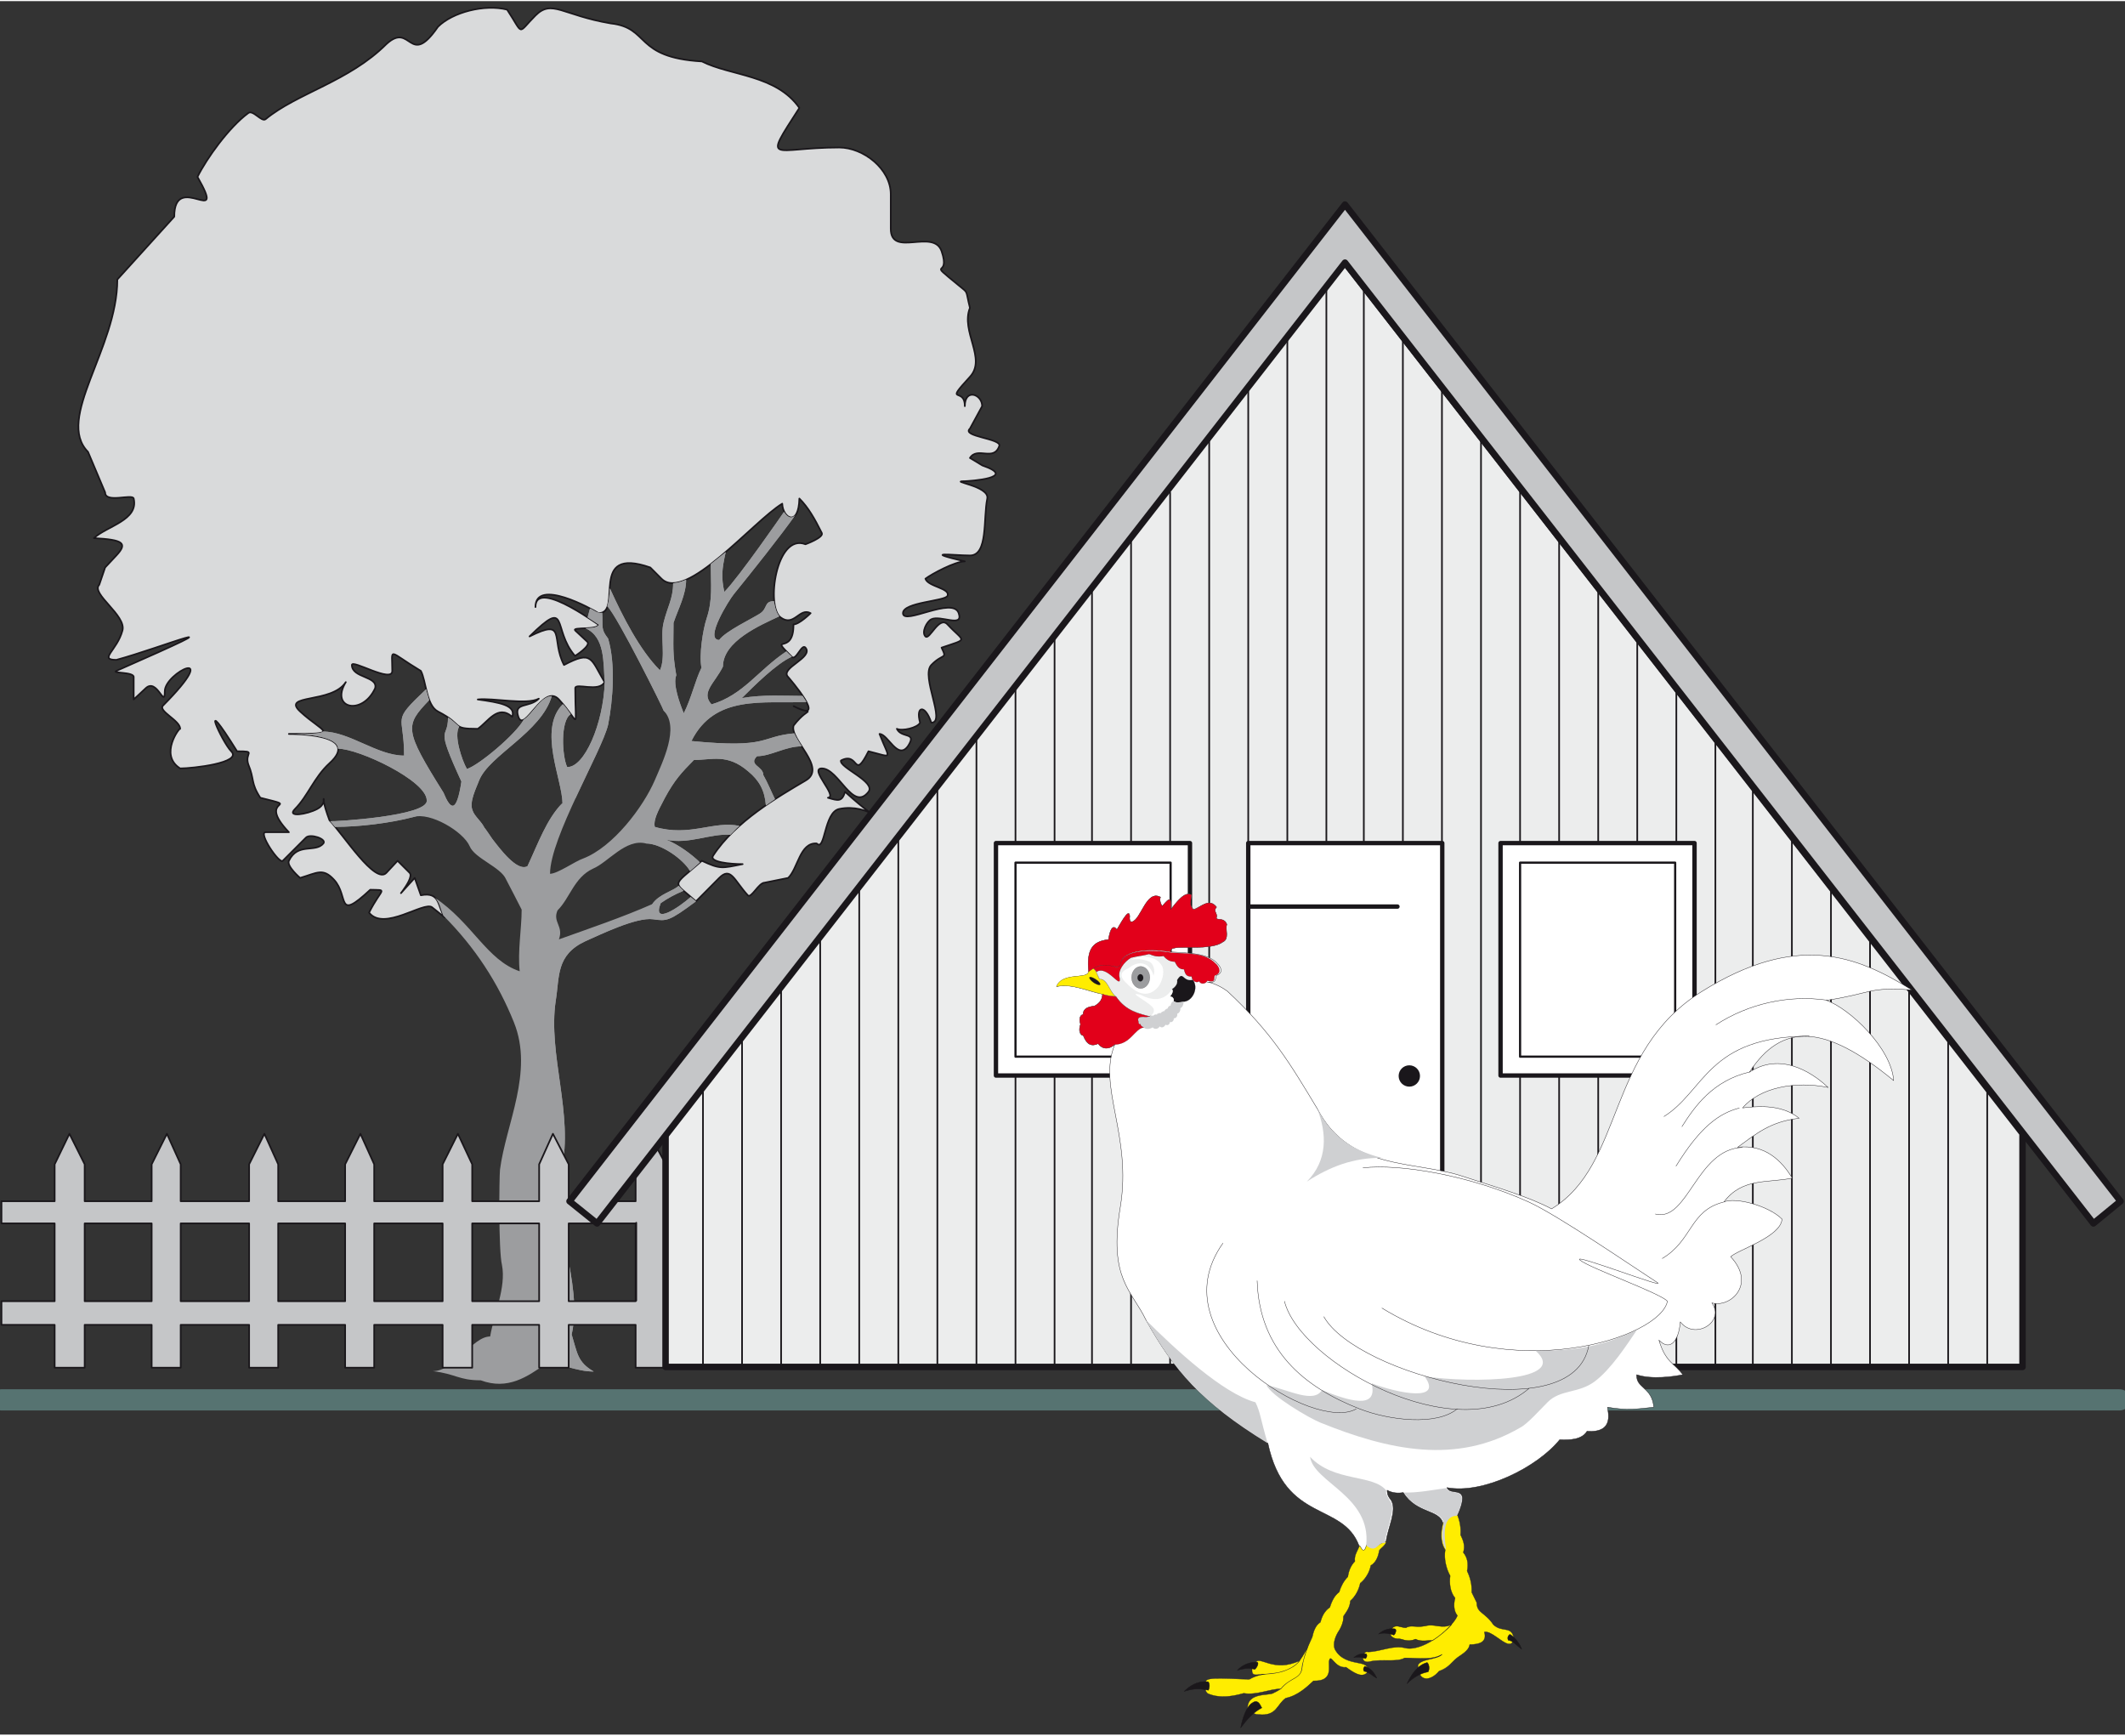
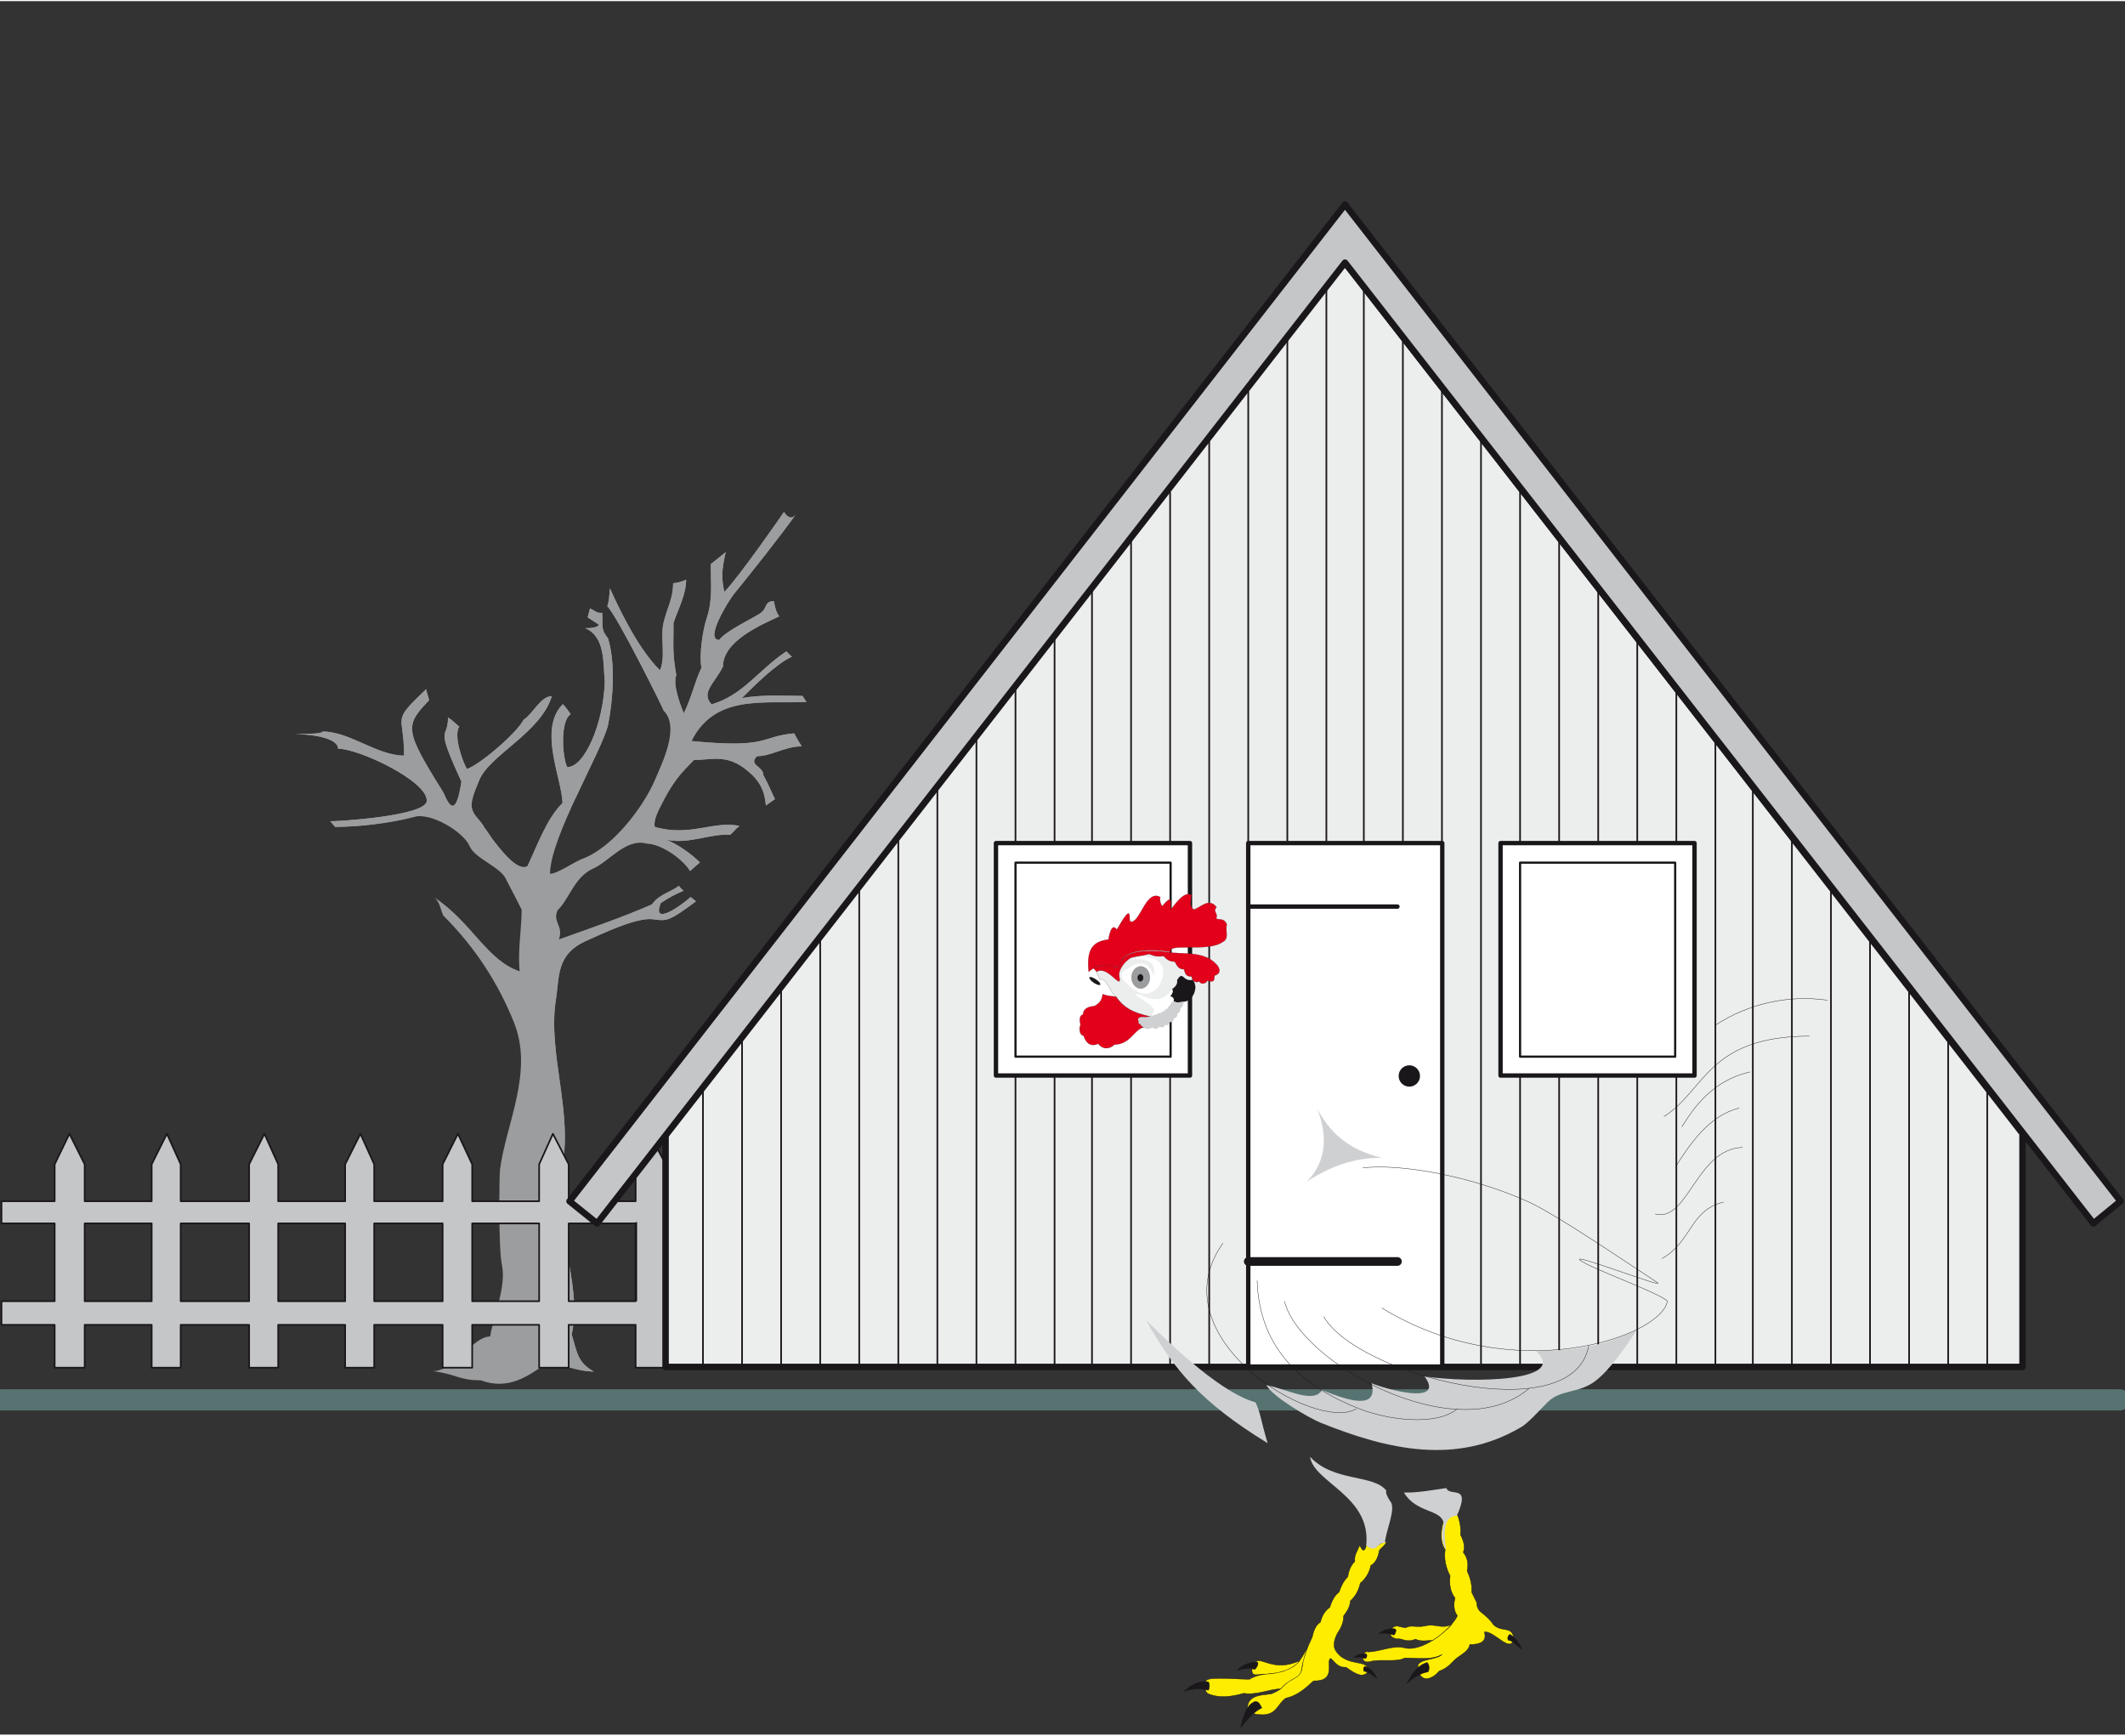
<svg xmlns="http://www.w3.org/2000/svg" xmlns:ns1="http://www.serif.com/" width="300" height="245" viewBox="0 0 282 230" version="1.1" xml:space="preserve" style="fill-rule:evenodd;clip-rule:evenodd;stroke-linecap:round;stroke-linejoin:round;stroke-miterlimit:2.414;">
  <rect x="0" y="0" width="282" height="230" fill="#333333" stroke="none" />
  <g id="Page-1" ns1:id="Page 1">
-     <path d="M122.809,76.635c0.34,1.069 3.346,1.254 2.927,2.273c-0.287,0.706 -5.906,0.835 -5.906,2.3c0,1.673 6.638,-2.273 7.394,0c0.68,1.987 -2.429,0.208 -3.633,0.809c-0.6,0.29 -1.333,1.725 -0.782,2.276c0.548,0.548 1.802,-2.798 2.927,-1.596c2.247,2.405 2.874,1.831 -0.785,3.084c0.785,1.621 0.211,0.68 -1.36,2.3c-1.435,1.492 2.013,7.658 0,7.658c-0.835,-2.507 -2.115,-2.22 -1.488,0c-0.34,0.68 -2.379,1.152 -3.085,0.812c0.627,1.307 2.719,0.363 1.491,2.273c-1.386,1.96 -2.666,-1.593 -3.791,-1.593c1.36,3.501 1.907,3.134 -1.465,2.3c-2.036,4.022 -1.201,-0.053 -3.656,1.227c-0.237,0.94 4.676,2.821 3.656,4.154c-2.089,2.693 -3.946,-3.108 -6.193,-3.108c-1.749,0 2.197,3.735 0.811,3.894c1.386,0.418 1.855,0.547 2.274,-0.786c5.725,5.203 3.346,1.412 -0.785,2.274c-2.039,0.445 -1.828,5.724 -2.98,4.576c-2.247,-0.158 -2.481,3.346 -3.788,4.573l-3.111,0.627c-0.809,0 -1.802,2.168 -2.247,1.673c-1.831,-2.013 -2.247,-3.844 -3.791,-2.3l-3.082,3.109c-3.112,-2.795 -3.346,-1.776 0.782,-5.382c2.458,1.148 2.64,0.993 5.411,0.442c-1.62,0 -4.497,-0.261 -3.92,-1.122c2.953,-4.55 8.678,-7.843 12.258,-9.958c2.979,-1.699 -2.197,-5.49 -1.57,-7.318c2.25,-2.874 2.771,-1.152 0,-2.561c4.863,2.561 -0.703,-3.844 -0.73,-3.87c-1.178,-1.175 3.422,-2.561 2.3,-3.894c-0.498,-0.6 -1.254,1.779 -1.805,1.228c-3.24,-3.24 0.261,0.026 0.211,-4.312c0.782,0 2.274,-1.489 2.274,-1.489c-1.492,-0.811 -2.198,1.907 -3.999,0.548c-1.934,-1.435 -0.577,-11.185 3.319,-9.694c0,0 2.455,-0.891 2.168,-1.491c-0.967,-1.934 -1.802,-3.399 -2.98,-4.574c-0.079,3.788 -2.194,2.666 -2.273,0.68c-3.841,2.326 -12.832,13.146 -16.022,9.958l-1.489,-1.491c-8.364,-2.927 -3.501,6.064 -6.873,6.064c-0.838,-0.548 -8.364,-4.731 -8.364,-0.811c0,-4.102 9.565,3.319 8.364,2.3c0,0.811 -3.633,0.29 -3.085,0.811l1.594,1.488c0.551,0.525 -1.62,1.884 -1.62,1.884c-3.111,-3.58 -0.68,-7.843 -6.038,-2.587c4.992,-2.484 2.771,0.34 4.573,3.788c3.765,-1.986 3.53,-0.835 5.385,2.274c-0.756,1.412 -3.894,0.026 -3.894,0.811c0,5.88 0.706,4.626 -2.168,1.489c-2.065,-2.248 -4.602,4.576 -5.384,2.299c-0.68,-1.986 1.461,-1.148 2.718,-2.402c-1.646,0.861 -6.064,-0.132 -8.103,0.103c2.847,0.392 5.124,0.758 4.573,2.299c-1.934,-1.699 -3.214,0.68 -4.573,1.597c-3.659,0 -1.726,-0.472 -5.28,-2.3c-1.567,-0.811 -1.567,-4.078 -2.273,-5.385c-4.471,-2.692 -3.791,-3.216 -3.791,0c0,1.673 -5.358,-1.57 -5.358,-0.785c0,1.752 3.504,1.465 3.085,3.085c-1.7,3.686 -6.038,2.693 -3.894,-0.811c-1.854,2.877 -8.599,1.544 -6.064,3.896c3.058,2.848 5.566,2.98 -1.489,2.98c0.393,0 9.774,-0.079 5.382,3.893c-2.036,1.855 -2.874,4.365 -4.573,6.062c-1.175,1.178 1.646,0.706 2.953,0c1.857,-0.941 -0.103,-3.109 1.62,1.491c1.858,1.934 6.065,8.572 7.556,6.979l1.488,-1.594l1.594,1.594c0.864,0.861 -3.475,5.2 0.68,0.679l0.811,2.3c2.64,-0.524 2.194,1.567 3.188,2.953l-1.7,-1.359c-1.069,-0.835 -6.401,3.24 -8.361,0.706c1.699,-3.346 2.587,-2.953 0.155,-3.032c-4.599,4.286 -2.771,0.864 -4.807,-1.333c-1.465,-1.594 -2.224,-0.914 -4.497,-0.235c0,0 -1.829,-1.567 -1.489,-2.273c1.175,-2.458 3.501,-1.02 4.574,-2.3c0.495,-0.604 -1.752,-1.333 -2.3,-0.785l-3.085,3.085c-0.469,0.469 -3.32,-3.791 -2.274,-3.791l3.085,0c-4.523,-4.758 2.142,-3.112 -3.791,-4.573c-1.306,-1.987 -0.758,-2.432 -1.593,-4.418c-0.548,-1.594 1.201,-1.749 -1.492,-1.749c-5.279,-8.47 -2.009,-1.231 -0.782,0c1.541,1.541 -5.15,2.273 -6.77,2.273c-2.874,-1.805 0,-5.543 0,-5.253c0,-1.125 -2.98,-2.353 -2.274,-3.085c8.077,-8.153 0.235,-4.392 0.235,-1.907c0,2.429 -1.017,-1.831 -2.535,-0.393l-1.593,1.489l0,-2.98c0,-0.706 -3.006,-0.469 -2.3,-0.809c18.504,-8.129 5.748,-3.005 0,-1.464c-2.405,0 0.105,-1.254 0.808,-3.894c0.551,-2.013 -4.233,-4.887 -3.082,-6.064l0.783,-2.3l1.491,-1.594c1.514,-1.62 0.967,-2.092 -2.98,-2.3c1.752,-1.62 5.959,-2.379 5.28,-5.253c-0.159,-0.679 -3.791,0.68 -3.791,-0.811l-2.274,-5.385c-4.365,-4.415 3.894,-13.693 3.894,-22.866l7.555,-8.338c0,-6.22 7.108,1.775 3.082,-5.279c1.205,-2.432 4.158,-6.563 6.745,-8.47c0.627,-0.469 1.778,1.254 2.299,0.811c4.181,-3.451 11.057,-4.992 16.023,-9.958c3.319,-3.058 3.006,3.267 6.846,-2.299c1.934,-1.934 6.194,-3.033 9.173,-2.274c2.274,3.448 1.281,3.267 3.765,0.782c2.194,-2.194 3.527,-0.052 9.984,1.046c5.253,0.575 3.059,4.521 12.1,5.045c3.817,1.934 9.853,1.752 12.937,6.167c-4.939,7.685 -3.659,5.253 5.28,5.253c3.217,0 6.849,2.851 6.849,6.196l0,4.574c0,3.893 5.646,-0.079 6.742,2.979c1.306,3.815 -2.195,0.888 2.273,4.547c1.359,1.125 0.864,0.472 1.491,2.98c-1.254,3.164 2.247,6.717 0,9.149c-3.527,3.841 -0.679,1.227 -0.679,3.893c0,-2.405 2.299,-1.593 2.299,0l-1.62,2.98c-1.177,1.072 4.234,1.307 3.894,2.3c-0.733,2.115 -2.901,0.026 -3.894,1.594l1.647,0.993c4.86,1.673 -1.752,2.065 -2.326,2.091c-2.3,0 3.319,0.601 2.979,2.3c-0.548,2.64 0.132,7.553 -2.3,7.553c-2.194,0 -6.586,-0.601 -0.679,0.785c-1.281,0 -4.366,1.647 -5.227,2.3Z" style="fill:#d9dadb;stroke:#1a171b;stroke-width:0.22px;" />
    <path d="M75.867,176.918c1.57,-7.11 -2.927,-15.029 -1.333,-21.876c1.597,-7.397 -1.855,-15.29 -0.782,-22.424c0.521,-3.164 -0,-6.064 3.946,-7.892c1.855,-0.812 6.744,-3.217 8.965,-2.904c1.828,0.261 2.115,0.287 5.698,-2.379l-0.706,-0.574c-1.465,1.307 -5.177,3.867 -3.973,0.812c0.994,-0.68 1.749,-1.099 3.033,-1.647c-0.314,-0.263 -0.446,-0.445 -0.654,-0.653c-0.679,0.68 -2.616,1.096 -3.504,2.429c-3.893,1.725 -8.44,3.266 -12.386,4.678c0.653,-1.775 -0.865,-2.273 -0.185,-3.841c1.673,-1.672 2.197,-4.365 4.705,-5.54c2.013,-0.837 4.339,-4.025 7.031,-3.345c2.013,0 4.94,2.089 5.854,3.659l1.307,-1.151c-1.02,-0.994 -2.798,-2.353 -4.468,-3.006c3.003,0.653 5.801,-0.835 8.493,-0.654c0.574,-0.521 0.706,-0.782 1.228,-1.174c-3.475,-0.733 -6.56,1.488 -11.239,0.128c-0.287,-1.122 0.967,-3.032 1.333,-3.84c1.307,-2.406 2.195,-3.346 3.867,-5.045c2.379,0.026 4.392,-0.888 7.19,1.514c1.462,1.204 2.194,2.511 2.352,4.524l1.202,-0.838c-0.393,-0.782 -0.994,-2.247 -1.541,-3.188c-0,-1.201 -2.039,-1.306 -0.838,-2.507c1.857,0 3.738,-1.307 5.932,-1.307c-0.366,-0.604 -0.732,-1.151 -0.993,-1.726c-4.626,0.416 -3.187,2.039 -13.643,1.02c3.111,-6.223 9.568,-4.94 15.263,-5.177l-0.521,-0.808c-2.353,0 -5.2,-0.211 -8.051,0.287c1.518,-1.518 4.6,-4.6 6.639,-5.491c-0.34,-0.313 -0.469,-0.416 -0.733,-0.703c-3.735,2.482 -5.721,5.801 -9.931,7.029c-1.462,-1.594 0.445,-2.822 1.517,-5.019c-0,-3.369 4.966,-5.487 7.474,-6.662c-0.443,-0.551 -0.601,-1.359 -0.706,-2.013c-1.333,0 -0.809,0.941 -1.828,1.62c-1.073,0.706 -4.6,2.353 -5.438,3.528c-2.013,-0.027 1.333,-5.332 1.934,-6.065c2.25,-2.768 6.17,-7.681 8.261,-10.634c-0.629,0.887 -1.256,0.26 -1.596,-0.291c-0.027,0.053 -6.009,8.705 -7.919,10.612c-0.416,-1.907 -0.34,-2.953 0.184,-5.279l-1.986,1.596c-0,2.69 0.287,4.702 -0.551,7.213c-0.495,1.488 -1.019,4.86 -0.679,6.533c-0.835,1.673 -1.333,4.026 -2.35,6.038c-0.498,-1.204 -1.491,-3.87 -0.993,-5.045c-0.525,-3.032 -0.366,-3.791 -0.366,-6.952c0.6,-1.804 1.673,-3.738 1.673,-5.724c-0.578,0.263 -1.125,0.419 -1.726,0.471c-0,2.013 -0.759,3.162 -1.254,5.174c-0.498,1.907 0.313,4.626 -0.498,6.378c-2.692,-2.692 -4.966,-7.186 -6.639,-10.872c-0.079,0.967 -0.105,1.647 -0.34,2.379c1.36,1.359 7.477,13.667 7.477,13.852c2.168,2.194 -0.185,6.873 -1.178,9.225c-1.514,3.527 -5.54,8.886 -9.539,10.401c-1.019,0.342 -3.372,2.015 -4.365,2.015c-0,-4.784 6.873,-16.233 7.711,-19.787c0.653,-3.372 0.993,-8.051 -0,-11.42c-0.993,-1.28 -0.68,-1.438 -0.785,-3.425c-0.68,0.132 -1.096,-0.366 -1.62,-0.574l-0.314,1.175l1.515,0.993c-0.261,0.419 -1.201,0.445 -1.828,0.445c2.692,1.175 2.352,4.679 2.587,7.108c-0.182,5.645 -2.746,11.423 -4.993,11.317c-0.679,-1.435 -0.914,-6.167 0.472,-7.005c-0.34,-0.442 -0.627,-0.94 -1.046,-1.333c-3.346,3.346 -0.053,10.064 -0.053,13.122c-2.141,2.116 -3.266,5.514 -4.652,8.388c-1.986,1.046 -6.012,-5.774 -5.645,-5.016c-0.367,-0.864 -1.386,-1.623 -1.621,-2.378c-0.495,-1.125 0.499,-3.006 0.865,-4c1.33,-3.345 8.232,-6.351 9.641,-11.185c-1.514,0.05 -2.481,2.326 -3.735,3.135c-1.02,1.907 -5.933,6.038 -7.529,6.533c-0.68,-1.201 -1.776,-4.494 -1.017,-5.619c-0.498,-0.39 -0.917,-0.888 -1.491,-1.201c-0,3.111 -1.828,0.653 1.778,8.493c-0.653,4.286 -1.438,3.738 -2.379,1.465c-5.253,-8.391 -5.124,-8.886 -1.907,-12.258c-0.105,-0.472 -0.316,-1.02 -0.393,-1.465c-4.731,4.497 -2.926,3.164 -2.926,8.81c-3.583,0 -7.242,-3.191 -10.77,-3.191c-0.261,0.366 -2.379,0.264 -3.685,0.34c3.606,0.079 5.698,0.864 5.698,1.936c2.771,0 11.76,4.26 11.76,6.847c0.29,2.115 -12.493,2.848 -12.806,2.772l0.653,0.755c3.164,0 7.292,-0.495 10.377,-1.306c2.221,-0.706 6.639,1.933 7.474,3.87c0.68,1.644 4.157,2.769 4.837,4.415c0.967,1.857 1.122,2.145 2.062,3.999c-0,2.511 -0.548,5.54 -0.26,8.18c-4.366,-1.462 -6.273,-6.428 -11.318,-9.8c0.706,0.574 0.812,1.62 1.178,2.405c4.207,4.207 7.266,8.912 9.384,14.192c2.639,6.586 -1.073,13.459 -1.858,19.523c-0.105,1.099 -0.208,10.69 0.261,12.65c0.577,2.98 -1.069,6.507 -1.567,9.487c-2.379,0 -4.705,4.599 -7.606,4.599c3.059,0.367 3.428,1.217 6.355,1.217c3.606,1.336 6.19,-0.485 8.595,-2.157c2.432,-0.079 4.052,0.993 6.405,0.993c-2.171,-1.254 -2.171,-2.432 -2.93,-4.913" style="fill:#9c9d9f;" />
    <path d="M62.253,108.443c2.534,2.508 4.573,7.055 7.632,7.579c0.835,-0.419 2.402,-6.457 4.755,-9.644c-2.066,2.22 -3.085,4.992 -4.626,8.39c-1.412,0.809 -3.686,-2.379 -4.705,-3.633c-1.281,-2.012 -1.7,-2.379 -3.056,-2.692m10.14,72.396c-0,-3.66 0.208,-8.965 -0.601,-12.625c-0.68,-2.821 -1.62,-6.612 -0.94,-9.565c1.333,-6.612 0.808,-14.036 -0.132,-20.648c-0.287,-2.561 1.465,-5.28 1.072,-7.553c-0.132,-0.941 0.967,-3.92 1.647,-4.442c5.2,-3.032 12.884,-4.784 13.119,-6.196c0.887,-1.333 2.824,-1.749 3.504,-2.429c0.208,0.208 0.339,0.39 0.653,0.654c-1.283,0.548 -2.039,0.967 -3.032,1.646c-1.204,3.056 2.508,0.495 3.972,-0.811l0.706,0.574c-3.583,2.666 -3.87,2.64 -5.698,2.379c-2.221,-0.314 -7.11,2.092 -8.965,2.903c-3.946,1.828 -3.424,4.729 -3.946,7.893c-1.072,7.134 2.379,15.026 0.782,22.424c-1.593,6.846 2.904,14.765 1.333,21.876c0.759,2.481 0.759,3.659 2.93,4.912c-2.353,-0 -3.973,-1.072 -6.404,-0.992" style="fill:#9c9d9f;" />
    <path d="M85.722,111.762c2.013,-0 4.939,2.089 5.854,3.659l1.306,-1.151c-1.019,-0.993 -2.798,-2.353 -4.468,-3.006c3.003,0.653 5.801,-0.835 8.494,-0.653c0.574,-0.522 0.706,-0.783 1.227,-1.175c-3.475,-0.733 -6.559,1.488 -11.238,0.129c-0.287,-1.122 0.967,-3.032 1.333,-3.841c1.306,-2.405 2.194,-3.346 3.867,-5.045c2.379,0.026 4.392,-0.888 7.189,1.515c1.462,1.204 2.195,2.51 2.353,4.523l1.201,-0.838c-0.392,-0.782 -0.993,-2.247 -1.541,-3.187c0,-1.201 -2.039,-1.307 -0.838,-2.508c1.858,-0 3.739,-1.307 5.933,-1.307c-0.366,-0.603 -0.733,-1.151 -0.993,-1.725c-4.626,0.416 -3.188,2.039 -13.644,1.019c3.111,-6.222 9.569,-4.939 15.264,-5.177l-0.522,-0.808c-2.352,-0 -5.2,-0.211 -8.05,0.287c1.517,-1.518 4.599,-4.6 6.638,-5.49c-0.34,-0.314 -0.469,-0.416 -0.732,-0.703c-3.736,2.481 -5.722,5.8 -9.932,7.028c-1.462,-1.594 0.445,-2.821 1.518,-5.019c0,-3.369 4.966,-5.487 7.473,-6.662c-0.442,-0.551 -0.6,-1.359 -0.706,-2.012c-1.333,-0 -0.808,0.94 -1.828,1.62c-1.072,0.706 -4.599,2.352 -5.437,3.527c-2.013,-0.026 1.333,-5.332 1.933,-6.064c2.25,-2.769 6.17,-7.682 8.262,-10.635c-0.63,0.887 -1.257,0.261 -1.597,-0.29c-0.026,0.052 -6.008,8.704 -7.919,10.611c-0.416,-1.907 -0.339,-2.953 0.185,-5.279l-1.986,1.596c0,2.69 0.287,4.703 -0.551,7.213c-0.495,1.489 -1.02,4.861 -0.68,6.534c-0.835,1.672 -1.333,4.025 -2.349,6.038c-0.498,-1.204 -1.492,-3.87 -0.994,-5.045c-0.524,-3.033 -0.366,-3.791 -0.366,-6.952c0.601,-1.805 1.673,-3.739 1.673,-5.725c-0.577,0.264 -1.125,0.419 -1.726,0.472c0,2.012 -0.758,3.161 -1.253,5.173c-0.499,1.908 0.313,4.626 -0.499,6.378c-2.692,-2.692 -4.965,-7.186 -6.638,-10.872c-0.079,0.967 -0.106,1.647 -0.34,2.379c1.359,1.36 7.477,13.667 7.477,13.852c3.709,3.085 0.049,6.14 0.076,9.199c-0.809,2.798 -5.042,6.22 -2.429,8.417m-9.357,-5.985c1.854,-4.026 3.919,-7.946 4.338,-9.777c0.654,-3.372 0.994,-8.051 0,-11.42c-0.993,-1.28 -0.679,-1.438 -0.785,-3.424c-0.679,0.131 -1.095,-0.367 -1.62,-0.575l-0.313,1.175l1.514,0.993c-0.26,0.419 -1.201,0.446 -1.828,0.446c2.693,1.174 2.353,4.678 2.587,7.107c-0.182,5.646 -2.745,11.423 -4.992,11.317c-0.68,-1.435 -0.914,-6.167 0.472,-7.004c-0.34,-0.443 -0.627,-0.941 -1.046,-1.333c-3.346,3.345 -0.053,10.063 -0.053,13.122c0.864,-2.485 1.178,-0.891 1.726,-0.627m-12.024,3.999c-0.366,-0.865 -1.386,-1.623 -1.62,-2.379c-0.495,-1.125 0.498,-3.006 0.864,-3.999c1.33,-3.346 8.233,-6.352 9.642,-11.186c-1.515,0.05 -2.482,2.326 -3.735,3.135c-1.02,1.907 -5.933,6.038 -7.53,6.533c-0.679,-1.201 -1.775,-4.494 -1.016,-5.619c-0.498,-0.39 -0.917,-0.888 -1.492,-1.201c0,3.111 -1.828,0.653 1.779,8.493c-0.654,4.286 -1.439,3.738 -2.379,1.465c-5.253,-8.391 -5.124,-8.886 -1.907,-12.258c-0.106,-0.472 -0.317,-1.019 -0.393,-1.465c-4.731,4.497 -2.927,3.164 -2.927,8.81c-3.583,-0 -7.242,-3.191 -10.769,-3.191c-0.261,0.367 -2.379,0.264 -3.686,0.34c3.607,0.079 5.698,0.864 5.698,1.937c2.772,-0 11.76,4.259 11.76,6.846c0.29,2.116 -12.492,2.848 -12.805,2.772l0.653,0.756c3.164,-0 7.292,-0.495 10.377,-1.307c2.221,-0.706 8.651,-0.419 9.486,1.518" style="fill:#9c9d9f;" />
    <path d="M75.469,162.176l8.886,0l-0,10.324l-8.886,0l-0,-10.324Zm-12.806,0l8.886,0l-0,10.324l-8.886,0l-0,-10.324Zm-13.005,0l9.082,0l-0,10.324l-9.082,0l-0,-10.324Zm-25.679,0l9.082,0l-0,10.324l-9.082,0l-0,-10.324Zm12.938,0l8.886,0l-0,10.324l-8.886,0l-0,-10.324Zm-25.679,0l8.889,0l-0,10.324l-8.889,0l-0,-10.324Zm38.42,-2.942l-0,-4.901l-1.828,-4.049l-2.027,4.049l-0,4.901l-8.886,0l-0,-4.901l-1.828,-4.049l-2.028,4.049l-0,4.901l-9.082,0l-0,-4.901l-1.828,-4.049l-2.024,4.049l-0,4.901l-8.889,0l-0,-4.901l-2.024,-4.049l-1.96,4.049l-0,4.901l-7.058,0l-0,2.942l7.058,0l-0,10.324l-7.058,0l-0,3.135l7.058,0l-0,5.684l3.984,0l-0,-5.684l8.889,0l-0,5.684l3.852,0l-0,-5.684l9.082,0l-0,5.684l3.856,0l-0,-5.684l8.886,0l-0,5.684l3.855,0l-0,-5.684l9.082,0l-0,5.684l3.923,0l-0,-5.684l8.886,0l-0,5.684l3.92,0l-0,-5.684l8.885,0l-0,5.684l3.988,0l-0,-26.986l-2.157,-4.049l-1.831,4.049l-0,4.901l-8.885,0l-0,-4.901l-2.092,-4.049l-1.828,4.049l-0,4.901l-8.886,0l-0,-4.901l-1.896,-4.049l-2.027,4.049l-0,4.901l-9.082,0Z" style="fill:#c5c6c8;stroke:#1a171b;stroke-width:0.22px;stroke-linecap:butt;stroke-linejoin:miter;" />
    <path d="M88.324,150.246l90.038,-115.717l90.038,115.717l0,30.973l-180.076,0l0,-30.973Z" style="fill:#eceded;stroke:#1a171b;stroke-width:0.86px;stroke-linecap:butt;stroke-linejoin:miter;" />
    <path d="M176.018,37.152l0,144.074" style="fill:none;fill-rule:nonzero;stroke:#1a171b;stroke-width:0.22px;stroke-linecap:butt;stroke-linejoin:miter;" />
    <path d="M180.987,37.152l0,144.074" style="fill:none;fill-rule:nonzero;stroke:#1a171b;stroke-width:0.22px;stroke-linecap:butt;stroke-linejoin:miter;" />
    <path d="M186.17,44.795l-0,136.43" style="fill:none;fill-rule:nonzero;stroke:#1a171b;stroke-width:0.22px;stroke-linecap:butt;stroke-linejoin:miter;" />
    <path d="M191.355,49.893l0,131.333" style="fill:none;fill-rule:nonzero;stroke:#1a171b;stroke-width:0.22px;stroke-linecap:butt;stroke-linejoin:miter;" />
    <path d="M196.538,57.539l-0,123.686" style="fill:none;fill-rule:nonzero;stroke:#1a171b;stroke-width:0.22px;stroke-linecap:butt;stroke-linejoin:miter;" />
    <path d="M201.723,62.634l0,118.591" style="fill:none;fill-rule:nonzero;stroke:#1a171b;stroke-width:0.22px;stroke-linecap:butt;stroke-linejoin:miter;" />
    <path d="M206.906,70.278l0,110.948" style="fill:none;fill-rule:nonzero;stroke:#1a171b;stroke-width:0.22px;stroke-linecap:butt;stroke-linejoin:miter;" />
    <path d="M212.092,77.924l-0,103.301" style="fill:none;fill-rule:nonzero;stroke:#1a171b;stroke-width:0.22px;stroke-linecap:butt;stroke-linejoin:miter;" />
    <path d="M217.274,83.019l0,98.207" style="fill:none;fill-rule:nonzero;stroke:#1a171b;stroke-width:0.22px;stroke-linecap:butt;stroke-linejoin:miter;" />
    <path d="M222.46,90.665l-0,90.56" style="fill:none;fill-rule:nonzero;stroke:#1a171b;stroke-width:0.22px;stroke-linecap:butt;stroke-linejoin:miter;" />
    <path d="M227.642,98.309l0,82.917" style="fill:none;fill-rule:nonzero;stroke:#1a171b;stroke-width:0.22px;stroke-linecap:butt;stroke-linejoin:miter;" />
    <path d="M232.611,103.407l0,77.819" style="fill:none;fill-rule:nonzero;stroke:#1a171b;stroke-width:0.22px;stroke-linecap:butt;stroke-linejoin:miter;" />
    <path d="M237.794,111.05l-0,70.175" style="fill:none;fill-rule:nonzero;stroke:#1a171b;stroke-width:0.22px;stroke-linecap:butt;stroke-linejoin:miter;" />
    <path d="M242.979,116.148l0,65.078" style="fill:none;fill-rule:nonzero;stroke:#1a171b;stroke-width:0.22px;stroke-linecap:butt;stroke-linejoin:miter;" />
    <path d="M248.162,123.791l-0,57.434" style="fill:none;fill-rule:nonzero;stroke:#1a171b;stroke-width:0.22px;stroke-linecap:butt;stroke-linejoin:miter;" />
    <path d="M253.347,131.438l0,49.788" style="fill:none;fill-rule:nonzero;stroke:#1a171b;stroke-width:0.22px;stroke-linecap:butt;stroke-linejoin:miter;" />
    <path d="M258.53,136.532l0,44.693" style="fill:none;fill-rule:nonzero;stroke:#1a171b;stroke-width:0.22px;stroke-linecap:butt;stroke-linejoin:miter;" />
    <path d="M263.716,144.179l-0,37.046" style="fill:none;fill-rule:nonzero;stroke:#1a171b;stroke-width:0.22px;stroke-linecap:butt;stroke-linejoin:miter;" />
    <path d="M170.836,42.246l-0,138.979" style="fill:none;fill-rule:nonzero;stroke:#1a171b;stroke-width:0.22px;stroke-linecap:butt;stroke-linejoin:miter;" />
    <path d="M165.65,49.893l0,131.333" style="fill:none;fill-rule:nonzero;stroke:#1a171b;stroke-width:0.22px;stroke-linecap:butt;stroke-linejoin:miter;" />
    <path d="M160.468,57.539l-0,123.686" style="fill:none;fill-rule:nonzero;stroke:#1a171b;stroke-width:0.22px;stroke-linecap:butt;stroke-linejoin:miter;" />
    <path d="M155.282,65.183l0,116.042" style="fill:none;fill-rule:nonzero;stroke:#1a171b;stroke-width:0.22px;stroke-linecap:butt;stroke-linejoin:miter;" />
    <path d="M150.099,70.278l0,110.948" style="fill:none;fill-rule:nonzero;stroke:#1a171b;stroke-width:0.22px;stroke-linecap:butt;stroke-linejoin:miter;" />
    <path d="M144.914,75.375l-0,105.85" style="fill:none;fill-rule:nonzero;stroke:#1a171b;stroke-width:0.22px;stroke-linecap:butt;stroke-linejoin:miter;" />
    <path d="M139.948,83.019l0,98.207" style="fill:none;fill-rule:nonzero;stroke:#1a171b;stroke-width:0.22px;stroke-linecap:butt;stroke-linejoin:miter;" />
    <path d="M134.762,90.665l0,90.56" style="fill:none;fill-rule:nonzero;stroke:#1a171b;stroke-width:0.22px;stroke-linecap:butt;stroke-linejoin:miter;" />
    <path d="M129.58,95.76l-0,85.465" style="fill:none;fill-rule:nonzero;stroke:#1a171b;stroke-width:0.22px;stroke-linecap:butt;stroke-linejoin:miter;" />
    <path d="M124.394,103.407l0,77.819" style="fill:none;fill-rule:nonzero;stroke:#1a171b;stroke-width:0.22px;stroke-linecap:butt;stroke-linejoin:miter;" />
    <path d="M119.212,108.501l-0,72.724" style="fill:none;fill-rule:nonzero;stroke:#1a171b;stroke-width:0.22px;stroke-linecap:butt;stroke-linejoin:miter;" />
    <path d="M114.026,116.148l0,65.078" style="fill:none;fill-rule:nonzero;stroke:#1a171b;stroke-width:0.22px;stroke-linecap:butt;stroke-linejoin:miter;" />
    <path d="M108.844,123.791l-0,57.434" style="fill:none;fill-rule:nonzero;stroke:#1a171b;stroke-width:0.22px;stroke-linecap:butt;stroke-linejoin:miter;" />
    <path d="M103.658,128.889l0,52.336" style="fill:none;fill-rule:nonzero;stroke:#1a171b;stroke-width:0.22px;stroke-linecap:butt;stroke-linejoin:miter;" />
    <path d="M98.475,136.532l0,44.693" style="fill:none;fill-rule:nonzero;stroke:#1a171b;stroke-width:0.22px;stroke-linecap:butt;stroke-linejoin:miter;" />
    <path d="M93.29,144.179l-0,37.046" style="fill:none;fill-rule:nonzero;stroke:#1a171b;stroke-width:0.22px;stroke-linecap:butt;stroke-linejoin:miter;" />
    <path d="M75.58,159.235l102.908,-132.246l102.911,132.246l-3.591,2.941l-99.32,-127.479l-99.249,127.479l-3.659,-2.941Z" style="fill:#c5c6c8;stroke:#1a171b;stroke-width:0.86px;stroke-linecap:butt;stroke-linejoin:miter;" />
    <rect x="132.17" y="111.715" width="25.746" height="30.841" style="fill:#fff;stroke:#1a171b;stroke-width:0.58px;stroke-linecap:butt;stroke-linejoin:miter;" />
    <rect x="199.131" y="111.715" width="25.743" height="30.841" style="fill:#fff;stroke:#1a171b;stroke-width:0.58px;stroke-linecap:butt;stroke-linejoin:miter;" />
    <rect x="134.763" y="114.308" width="20.584" height="25.743" style="fill:#fff;stroke:#1a171b;stroke-width:0.29px;stroke-linecap:butt;stroke-linejoin:miter;" />
    <rect x="201.724" y="114.308" width="20.581" height="25.743" style="fill:#fff;stroke:#1a171b;stroke-width:0.29px;stroke-linecap:butt;stroke-linejoin:miter;" />
    <rect x="165.65" y="111.714" width="25.746" height="69.458" style="fill:#fff;stroke:#1a171b;stroke-width:0.58px;stroke-linecap:butt;stroke-linejoin:miter;" />
    <path d="M165.65,120.138l19.799,-0" style="fill:none;fill-rule:nonzero;stroke:#1a171b;stroke-width:0.58px;stroke-linecap:butt;stroke-linejoin:miter;" />
    <path d="M165.65,167.227l19.799,-0" style="fill:none;fill-rule:nonzero;stroke:#1a171b;stroke-width:1.15px;stroke-linecap:butt;stroke-linejoin:miter;" />
    <path d="M187.025,141.308c0.721,-0 1.307,0.583 1.307,1.307c0,0.72 -0.586,1.306 -1.307,1.306c-0.724,-0 -1.307,-0.586 -1.307,-1.306c0,-0.724 0.583,-1.307 1.307,-1.307" style="fill:#1a171b;" />
    <ellipse cx="187.025" cy="142.614" rx="1.307" ry="1.306" style="fill:none;stroke:#1a171b;stroke-width:0.22px;stroke-linecap:butt;stroke-linejoin:miter;" />
    <path d="M84.436,172.412l0,-10.324" style="fill:none;fill-rule:nonzero;stroke:#1a171b;stroke-width:0.22px;stroke-linecap:butt;stroke-linejoin:miter;" />
    <path d="M0.196,185.587l281.092,-0" style="fill:none;fill-rule:nonzero;stroke:#567371;stroke-width:2.81px;stroke-linecap:butt;stroke-linejoin:miter;" />
-     <path d="M158.124,118.574c-0,0.539 -0.425,1.406 0.278,1.96c0.882,-0.293 2.124,-1.582 3.038,-0.325c-0.521,0.507 0.197,0.899 -0.017,1.421c-0.147,0.36 1.113,-0.065 1.374,0.864c-0.246,0.621 0.407,1.928 -0.539,2.352c-1.863,1.374 -7.368,0.05 -6.894,1.307c1.699,0.132 5.031,0.067 6.208,1.585c0.425,0.393 0.85,1.178 -0.149,1.535c-0.179,0.41 0.035,1.111 -1.239,0.867c1.16,0.197 2.17,0.85 2.677,1.207c5.948,5.54 8.347,9.624 11.956,15.619c4.248,8.214 12.841,6.843 19.228,8.935c4.312,1.403 8.918,2.76 11.859,4.345c9.686,-5.898 7.187,-20.859 19.896,-28.817c12.709,-7.954 20.663,-4.751 27.917,-0.228c-5.898,-0.439 -5.227,0.457 -11.338,1.374c3.138,1.125 8.625,6.354 8.921,10.649c-9.15,-7.564 -14.833,-7.711 -19.128,-1.128c4.541,-2.956 9,0.686 10.438,2.042c-4.312,-0.896 -9.085,-0 -11.355,2.713c1.424,-0.146 5.001,-0.671 7.5,1.371c-3.856,0.457 -5.669,2.042 -8.168,3.856c3.627,-0.457 5.897,1.813 7.251,4.084c-3.167,0.685 -6.615,-0.1 -9.065,3.17c1.454,-0.671 5.898,0.457 7.711,2.27c-0.146,2.368 -5.929,4.099 -6.811,4.998c3.395,3.627 -0,6.812 -2.499,6.126c1.81,2.499 -2.271,4.998 -4.184,2.514c-0.211,2.549 -1.356,3.955 -2.842,2.42c0.9,3.003 2.025,3.003 3.17,4.587c-1.128,0.229 -4.084,0.686 -6.126,-0c-0.082,1.864 2.042,1.604 2.271,4.313c-2.042,0.228 -3.627,0.457 -6.126,-0c-0.065,0.379 1.096,3.463 -2.728,3.187c-0.671,1.125 -2.288,1.194 -3.627,1.125c-2.973,3.678 -10.21,7.27 -14.962,6.356c0.472,1.306 3.299,-0.668 1.389,3.676c0.311,0.621 0.504,1.699 0.44,2.613c0.31,0.668 0.621,1.371 0.342,2.336c0.621,0.67 0.671,1.717 0.507,2.467c0.475,0.67 0.639,2.302 0.621,2.808l0.654,1.371c-0.115,1.242 1.485,1.617 2.173,2.893c1.225,1.113 2.532,0.164 2.728,1.781c-0.214,2.402 -2.941,-1.34 -3.905,-0.736c0.407,1.422 -0.865,1.603 -1.928,1.635c-0.261,1.029 -1.389,1.453 -1.682,1.763c-0.881,0.719 -1.274,1.453 -2.402,1.75c-0.375,0.604 -2.628,2.235 -2.81,-0.785c0.475,-0.9 2.681,-0.754 3.22,-1.453c-1.031,0.832 -3.53,0.457 -4.966,0.488c-0.867,0.555 -2.68,0.18 -4.394,0.426c-1.781,0.521 -1.128,-1.439 -0.489,-1.242c1.321,0.049 3.542,-0.947 5.094,-0.49c2.01,0.457 6.223,-2.498 6.797,-4.344c-0.378,-0.328 -0.606,-1.307 -0.296,-2.303c-0.539,-0.475 -0.849,-1.928 -0.668,-2.975c-0.278,-0.41 -0.949,-2.074 -0.638,-3.38c-0.686,-0.963 -0.621,-2.549 -0.311,-3.53c-0.425,-1.91 -3.463,-1.257 -5.276,-4.117c-0.604,0.115 -1.404,0.1 -2.139,-0.31c-0,0.671 0.246,0.982 0.507,1.306c0.864,1.342 -0.443,3.678 -0.653,5.524c-0.05,0.57 -0.671,0.799 -0.9,1.207c-0.097,0.898 -0.671,1.799 -1.11,1.945c-0.132,0.867 -0.867,2.059 -1.421,2.385c-0.082,0.799 -0.835,1.976 -1.324,2.334c0.017,0.867 -0.539,1.422 -0.932,2.142l-0.636,1.928c-0.521,0.781 -0.735,1.877 -0.457,2.334c1.322,2.582 5.209,1.129 4.181,3.186c-0.636,0.57 -1.732,-0.082 -2.695,-0.784c-1.471,0.211 -2.139,-2.041 -2.271,-0.785c-0.082,0.754 0.507,2.713 -2.092,2.582c-0.978,0.996 -2.285,2.01 -3.656,2.303c-1.456,1.045 -0.964,2.256 -3.595,2.174c-0.638,-0 -0.996,-0.41 -1.488,-0.604c-0.129,-2.353 2.566,-1.914 3.416,-2.224c0.457,-0.324 -0.278,0.181 1.028,-0.588c-1.338,-0 -3.512,0.916 -4.933,0.588c-1.436,0.328 -2.824,0.785 -4.802,0.033c-0.571,-0.508 -0.146,-1.061 -0.228,-1.6c-0.132,-0.672 4.051,-0.343 5.783,-0.293c0.31,-0.214 1.11,-0.525 2.106,-0.703c-1.535,0.164 -1.813,0.311 -1.731,-0.736c0.05,-0.342 0.539,-0.164 0.474,-0.785c0.408,-0.996 2.432,1.422 5.816,-0.26c0.389,-0.393 0.75,-1.143 1.11,-1.699c0.161,-0.508 0.325,-0.996 0.604,-1.518c0.082,-0.638 0.442,-1.488 1.028,-1.881c0.214,-0.75 0.653,-1.617 1.26,-1.961c0.275,-1.045 0.814,-1.695 1.274,-2.074c0.161,-0.781 0.768,-1.681 1.143,-1.974c0.014,-0.752 0.539,-1.7 0.914,-2.077c-0.164,-0.732 0.474,-1.617 0.571,-2.007c-2.171,-5.914 -9.85,-2.991 -12.12,-13.659c-8.918,-5.437 -12.481,-9.75 -16.172,-16.332c-1.895,-3.97 -4.998,-5.441 -3.413,-14.98c1.585,-9.539 -3.07,-16.007 -0.721,-21.594c-0.325,0.325 -1.421,1.01 -2.22,-0.115c-0.818,0.375 -1.436,0.276 -1.993,-1.078c-0.31,-0.017 -0.703,-0.474 -0.342,-1.488c-0.147,-0.586 -0.179,-1.16 0.342,-1.289c0.018,-0.85 0.703,-0.996 1.553,-1.143c0.522,-0.31 0.979,-0.688 1.028,-1.552c-1.992,-0.375 -3.952,-1.439 -6.093,-1.014c0.799,-1.942 4.133,-0.897 4.23,-1.96c-0.325,-3.577 1.031,-4.02 2.649,-4.28c0.293,-2.01 0.881,-1.732 1.125,-1.289c1.078,-1.946 1.634,-2.681 1.699,-1.782c-0.05,0.261 -0.065,0.736 0.296,0.736c1.207,-0.293 1.892,-4.295 3.788,-3.284c-0.132,0.295 -0.082,0.752 0.228,1.192c0.425,-0.407 1.325,-1.942 1.128,0.457c1.617,-2.171 2.239,-2.221 2.76,-1.96Z" style="fill:#fff;stroke:#1a171b;stroke-width:0.05px;" />
    <path d="M172.5,220.178c-0.996,1.256 -2.877,1.748 -4.559,1.795c-1.078,-0.014 -1.91,0.492 -1.781,-0.734c-0.032,-0.229 0.621,-0.311 0.475,-0.801c0.571,-0.963 2.352,1.406 5.865,-0.26Zm-2.517,3.756c-1.503,0 -3.152,0.867 -4.933,0.588c-1.714,0.49 -3.363,0.672 -4.802,0.017c-0.507,-0.441 -0.146,-1.031 -0.228,-1.552c-0.065,-0.75 3.43,-0.342 5.783,-0.325c1.91,-1.129 3.445,-0.345 5.487,-1.504c1.064,-0.459 1.521,-1.501 2.271,-2.777c-0.211,0.426 -0.783,2.303 -0.783,2.76c-0.181,1.568 -1.424,1.142 -2.795,2.793Zm22.673,-8.559c-1.339,0.686 -2.171,-0.146 -3.527,0.211c-1.21,0.246 -1.896,-0.178 -2.549,0.229c-0.8,0 -1.274,-0.539 -1.91,0.133c-0.393,0.21 -0.393,1.402 1.043,1.355c0.425,0 1.031,0.508 2.156,0.033c0.735,0.424 1.799,0.096 2.238,0.196c0.882,-0.571 1.881,-1.374 2.549,-2.157Zm-1.16,-13.412c-0.278,0.996 -0.425,2.485 0.296,3.514c-0.214,1.127 0.129,2.531 0.653,3.463c-0.132,0.98 -0.017,2.123 0.654,2.941c-0.246,0.881 -0.15,1.795 0.31,2.334c-0.492,1.324 -4.151,4.721 -6.797,4.328c-1.714,-0.49 -3.381,0.459 -5.062,0.492c-0.689,-0.296 -1.275,1.731 0.357,1.256c1.421,-0.342 3.448,0.147 4.494,-0.457c1.55,-0.031 3.545,0.362 4.981,-0.474c-0.75,0.754 -2.874,0.556 -3.217,1.453c0.05,2.289 1.682,2.125 2.81,0.771c1.356,-0.492 1.681,-1.228 2.384,-1.767c0.589,-0.44 1.585,-0.946 1.682,-1.764c1.374,0 2.32,-0.375 1.945,-1.666c0.882,-0.162 2.239,1.342 3.12,1.57c0.736,0.114 0.701,-0.474 0.783,-0.8c-0.326,-1.635 -1.55,-0.653 -2.696,-1.731c-1.224,-1.781 -2.188,-1.471 -2.22,-2.941l-0.671,-1.371c0.067,-1.147 -0.243,-2.01 -0.604,-2.846c0.229,-0.996 -0.014,-1.846 -0.507,-2.432c0.261,-0.834 0.05,-1.519 -0.375,-2.351c0.082,-0.803 -0.049,-1.733 -0.407,-2.631c-0.703,-0.229 -1.617,0.457 -1.913,1.109Zm-7.547,2.402c0.032,0.44 -0.767,0.948 -0.914,1.208c-0.114,0.785 -0.425,1.603 -1.128,1.996c-0.129,0.832 -0.653,1.746 -1.388,2.334c-0.197,0.882 -0.604,1.732 -1.307,2.336c-0.082,0.962 -0.539,1.488 -0.929,2.058c0.097,0.637 -0.392,1.699 -0.671,2.043c-0.31,0.506 -0.799,1.535 -0.457,2.352c1.453,2.646 4.998,1.043 4.231,3.121c-0.671,0.699 -1.764,-0.035 -2.76,-0.754c-1.603,0.18 -2.06,-2.092 -2.256,-0.703c0.032,1.177 0.261,2.566 -2.057,2.517c-0.867,0.799 -2.074,1.959 -3.676,2.287c-1.143,0.737 -1.193,2.467 -3.61,2.172c-0.603,0.032 -0.964,-0.392 -1.453,-0.554c-0.263,-2.42 2.71,-1.912 3.363,-2.27c0.261,-0.133 0.493,-0.215 1.032,-0.574c1.257,-1.568 2.727,-1.24 2.842,-2.906c0.096,-0.672 0.275,-1.325 0.489,-1.979c0.228,-0.652 0.521,-1.307 0.832,-1.959c0.181,-0.818 0.474,-1.65 1.096,-1.992c0.196,-0.785 0.506,-1.453 1.242,-1.979c0.26,-0.767 0.603,-1.584 1.239,-2.023c0.246,-0.75 0.574,-1.453 1.145,-2.025c0.129,-0.768 0.375,-1.489 0.947,-2.059c-0.132,-0.801 0.375,-1.406 0.603,-2.061c0.164,-0.095 0.525,1.457 0.95,-0.146c1.289,0.949 1.224,-0.113 2.595,-0.44Z" style="fill:#ffed00;stroke:#1a171b;stroke-width:0.05px;" />
    <path d="M200.382,216.698c-0.229,0.131 -0.39,0.424 -0.229,0.785c0.622,0.049 1.161,0.75 1.782,1.192c-0.246,-0.786 -0.932,-1.6 -1.553,-1.977m-10.992,3.74c0.261,0.182 0.36,0.867 0.132,1.242c-0.917,0.147 -1.946,0.704 -2.81,1.569c0.586,-1.225 1.389,-2.467 2.678,-2.811m-4.313,-4.472c0.311,0.013 0.147,0.652 -0.096,0.832c-0.703,-0.215 -1.389,-0.362 -2.042,-0.133c0.504,-0.457 1.239,-0.817 2.138,-0.699m-3.791,3.312c0.214,0.215 0.068,0.508 -0.064,0.639c-0.522,-0.147 -1.046,-0.278 -1.568,-0.131c0.408,-0.358 0.915,-0.59 1.632,-0.508m-0.275,2.32c-0.15,-0.293 -0.067,-0.474 0.114,-0.67c0.768,0.311 1.16,0.688 1.585,1.584c-0.653,-0.31 -1.031,-0.849 -1.699,-0.914m-13.559,4.852c-0.31,-0.57 -0.556,-1.174 -1.324,-0.621c-0.703,0.443 -1.257,2.01 -1.485,3.285c0.817,-1.096 1.632,-2.043 2.809,-2.664m-7.139,-3.463c0.196,0.133 0.278,0.654 0.049,1.129c-1.47,-0.328 -2.22,-0.133 -3.216,0.146c0.685,-0.654 1.664,-1.421 3.167,-1.275m6.536,-2.598c0.243,0.118 -0.018,0.688 -0.328,0.963c-0.8,-0.259 -1.521,-0.095 -2.321,0.116c0.654,-0.719 1.618,-1.112 2.649,-1.079" style="fill:#1a171b;" />
    <path d="M200.382,216.698c-0.229,0.131 -0.39,0.424 -0.229,0.785c0.622,0.049 1.161,0.75 1.782,1.192c-0.246,-0.786 -0.932,-1.6 -1.553,-1.977Zm-10.992,3.74c0.261,0.182 0.36,0.867 0.132,1.242c-0.917,0.147 -1.946,0.704 -2.81,1.569c0.586,-1.225 1.389,-2.467 2.678,-2.811Zm-4.313,-4.472c0.311,0.013 0.147,0.652 -0.096,0.832c-0.703,-0.215 -1.389,-0.362 -2.042,-0.133c0.504,-0.457 1.239,-0.817 2.138,-0.699Zm-3.791,3.312c0.214,0.215 0.068,0.508 -0.064,0.639c-0.522,-0.147 -1.046,-0.278 -1.568,-0.131c0.408,-0.358 0.915,-0.59 1.632,-0.508Zm-0.275,2.32c-0.15,-0.293 -0.067,-0.474 0.114,-0.67c0.768,0.311 1.16,0.688 1.585,1.584c-0.653,-0.31 -1.031,-0.849 -1.699,-0.914Zm-13.559,4.852c-0.31,-0.57 -0.556,-1.174 -1.324,-0.621c-0.703,0.443 -1.257,2.01 -1.485,3.285c0.817,-1.096 1.632,-2.043 2.809,-2.664Zm-7.139,-3.463c0.196,0.133 0.278,0.654 0.049,1.129c-1.47,-0.328 -2.22,-0.133 -3.216,0.146c0.685,-0.654 1.664,-1.421 3.167,-1.275Zm6.536,-2.598c0.243,0.118 -0.018,0.688 -0.328,0.963c-0.8,-0.259 -1.521,-0.095 -2.321,0.116c0.654,-0.719 1.618,-1.112 2.649,-1.079Z" style="fill:none;fill-rule:nonzero;stroke:#1a171b;stroke-width:0.05px;" />
-     <path d="M145.09,128.344c-0.328,0.179 -0.261,0.161 -0.653,0.425c-0.05,1.06 -3.513,-0.018 -4.248,1.992c2.124,-0.639 5.718,1.274 7.875,1.289c-0.721,-0.489 -1.161,-2.367 -2.11,-2.285c-0.293,-0.214 -0.439,-1.178 -0.864,-1.421Z" style="fill:#ffed00;stroke:#1a171b;stroke-width:0.02px;" />
    <path d="M156.181,129.847c0.129,0.586 -0.264,0.882 -0.653,1.239c0.211,0.375 -0.035,0.589 -0.279,0.932c0.147,0.196 0.49,-0.032 0.49,0.653c0.539,0.311 0.671,0.147 1.292,0.082c1.239,-0 2.106,-1.878 1.239,-2.924c-1.389,0.261 -1.125,-1.324 -2.089,0.018Z" style="fill:#1a171b;stroke:#1a171b;stroke-width:0.02px;" />
    <path d="M148.078,132.05c1.028,1.521 2.221,2.106 4.509,2.663c0.082,-0.114 0.196,-0.164 0.392,-0.114c0.129,-0.065 0.311,-0.196 0.475,-0.114c0.129,-0.147 0.308,-0.293 0.489,-0.197c0.129,-0.05 0.311,-0.31 0.554,-0.31c0.132,-0.164 0.296,-0.325 0.492,-0.325c0.015,-0.279 0.129,-0.311 0.375,-0.443c0.015,-0.31 0.229,-0.474 0.393,-0.636c-0.018,-0.474 -0.279,-0.492 -0.475,-0.539c0.425,-0.424 0.407,-0.785 0.246,-0.931c0.736,-0.475 0.736,-0.982 0.686,-1.21c0.8,-1.339 0.703,0.246 2.042,-0.015c-0,-0.228 -0.132,-0.31 -0.132,-0.557c-0.539,0.147 -0.85,-0.228 -0.979,-0.914c-0.574,0.05 -0.917,-0.342 -1.21,-0.996c-0.556,-0.05 -1.128,-0.228 -1.535,-0.785c-0.589,0.132 -1.388,0.05 -1.91,-0.246c-0.867,0.149 -1.585,0.328 -2.434,0.46c-1.079,0.636 -1.782,1.714 -1.571,2.938c0.132,0.835 -1.485,-1.828 -3.02,-1.078c0.196,0.475 0.293,0.686 0.457,1.064c1.095,-0.082 1.257,1.632 2.156,2.285Z" style="fill:#eceded;stroke:#1a171b;stroke-width:0.02px;" />
    <rect x="146.525" y="131.085" width="0.001" height="0.001" style="fill:#bc7641;" />
    <path d="M146.525,131.086l0,0l0,0Z" style="fill:none;fill-rule:nonzero;stroke:#1a171b;stroke-width:0.02px;" />
    <path d="M150.137,127.184c1.11,-0.639 2.238,-0.393 3.053,-0.114c0.343,0.196 0.703,0.375 1.078,1.06c0.296,0.882 -0.097,2.025 -0.554,2.646c-1.421,1.667 -2.956,0.867 -4.412,-0.654c-0.668,-0.717 -0.735,-1.306 0.475,-1.813c1.52,-1.239 2.906,-0.571 3.298,1.014c0.279,-0.768 -0.046,-1.7 -0.621,-1.91c-0.814,-0.311 -1.467,-0.375 -2.317,-0.229m5.619,5.52c-0.017,-0.279 0.097,-0.425 -0.474,-0.636c0.228,-0.279 0.424,-0.671 0.26,-0.982c-1.207,1.928 -3.07,1.339 -4.148,0.768c-2.221,-0.571 1.635,1.145 1.731,1.96c0.018,0.31 -0.05,0.589 -0.589,0.917c0.147,-0.068 0.261,-0.164 0.493,-0.082c0.096,-0.1 0.243,-0.229 0.439,-0.132c0.114,-0.179 0.328,-0.311 0.522,-0.196c0.131,-0.147 0.345,-0.325 0.506,-0.279c0.115,-0.178 0.311,-0.375 0.475,-0.357c0.082,-0.114 -0.082,-0.214 0.425,-0.442c-0.018,-0.244 0.164,-0.472 0.36,-0.539" style="fill:#fff;" />
    <path d="M151.377,128.08c-0.653,0 -1.207,0.671 -1.207,1.471c-0,0.785 0.554,1.453 1.207,1.453c0.653,0 1.21,-0.668 1.21,-1.453c-0,-0.8 -0.557,-1.471 -1.21,-1.471" style="fill:#9c9d9f;" />
    <ellipse cx="151.378" cy="129.542" rx="1.209" ry="1.462" style="fill:none;stroke:#1a171b;stroke-width:0.02px;" />
    <path d="M151.345,129.112c-0.211,-0 -0.393,0.211 -0.393,0.472c-0,0.263 0.182,0.474 0.393,0.474c0.196,-0 0.375,-0.211 0.375,-0.474c-0,-0.261 -0.179,-0.472 -0.375,-0.472m-6.173,1.143c-0.378,-0.261 -0.653,-0.589 -0.589,-0.718c0.05,-0.132 0.44,-0 0.818,0.243c0.392,0.246 0.668,0.571 0.603,0.703c-0.05,0.132 -0.442,0.018 -0.832,-0.228" style="fill:#1a171b;" />
    <path d="M151.345,129.112c-0.211,-0 -0.393,0.211 -0.393,0.472c-0,0.263 0.182,0.474 0.393,0.474c0.196,-0 0.375,-0.211 0.375,-0.474c-0,-0.261 -0.179,-0.472 -0.375,-0.472Zm-6.173,1.143c-0.378,-0.261 -0.653,-0.589 -0.589,-0.718c0.05,-0.132 0.44,-0 0.818,0.243c0.392,0.246 0.668,0.571 0.603,0.703c-0.05,0.132 -0.442,0.018 -0.832,-0.228Z" style="fill:none;fill-rule:nonzero;stroke:#1a171b;stroke-width:0.02px;" />
    <path d="M157.078,132.771c-0.015,0.357 -0.146,0.75 -0.439,0.832c0.046,0.393 -0.182,0.703 -0.425,0.75c0.096,0.328 -0.164,0.639 -0.443,0.606c0.033,0.276 -0.211,0.604 -0.521,0.49c0.015,0.246 -0.246,0.553 -0.589,0.36c-0.097,0.261 -0.475,0.522 -0.768,0.229c-0.178,0.357 -0.67,0.439 -0.931,0.129c-0.472,0.295 -0.979,0.263 -1.193,-0c-0.31,-0.083 -0.357,-0.244 -0.407,-0.408c-0.214,-0 -0.328,-0.164 -0.246,-0.293c-0.375,-0.46 0.214,-0.849 0.996,-0.671c0.147,-0.032 0.311,-0.064 0.457,-0.082c0.114,-0.082 0.264,-0.131 0.46,-0.082c0.114,-0.114 0.243,-0.178 0.489,-0.146c0.097,-0.147 0.293,-0.246 0.507,-0.179c0.115,-0.132 0.243,-0.278 0.49,-0.278c0.096,-0.179 0.228,-0.293 0.439,-0.343c0.1,-0.228 0.214,-0.375 0.442,-0.442c-0.032,-0.279 0.164,-0.457 0.343,-0.554c0.457,0.293 0.785,0.161 1.339,0.082" style="fill:#cfd0d2;" />
    <path d="M168.073,183.622c3.053,0.668 6.24,2.48 7.365,0.668c3.399,1.373 7.483,2.727 6.583,-0.897c3.627,1.354 9.525,2.499 7.026,-0.917c6.354,0.917 19.292,0.689 14.751,-3.396c6.354,-0 9.31,-0.916 13.409,-2.73c-1.389,2.042 -3.446,5.211 -5.602,6.815c-2.141,1.582 -4.526,1.027 -6.222,2.727c-1.128,1.125 -2.696,2.906 -3.645,3.38c-8.443,4.934 -17.411,3.022 -26.528,-0.67c-1.535,-0.621 -6.551,-3.578 -7.137,-4.98m0.146,7.707c-0.946,-3.184 -0.946,-4.084 -1.617,-5.422c-4.312,-1.16 -10.649,-7.04 -14.522,-10.91c3.691,6.582 7.254,10.895 16.139,16.332m15.176,-37.848c-3.759,-0.047 -6.911,1.16 -9.981,3.155c2.809,-2.809 2.678,-6.422 1.371,-9.721c2.156,4.166 5.276,5.734 8.61,6.566m0.586,44.157c-1.731,-2.225 -6.958,-1.096 -10.125,-4.495c0.457,3.399 8.165,5.211 7.447,11.762c1.439,1.176 1.486,-0.539 2.485,-0.31c0.047,-1.52 1.599,-4.672 0.668,-5.604c-0.375,-0.586 -0.621,-1.142 -0.475,-1.353m7.957,-0.346c-1.763,0.246 -3.887,0.656 -5.636,0.588c1.667,2.763 4.901,2.189 5.276,4.019c-0.246,1.194 -0.44,2.336 0.328,3.592c-0.1,-0.963 -0.785,-4.49 1.421,-4.523c1.96,-4.326 -0.932,-2.434 -1.389,-3.676" style="fill:#cfd0d2;" />
    <path d="M175.684,174.554c4.313,7.71 33.111,15.193 35.153,3.838m-27.442,-4.981c17.461,10.65 37.014,3.838 37.881,-0.914c-0.964,-1.078 -10.21,-4.347 -11.581,-5.44c-1.374,-1.096 11.874,4.019 10.207,2.941c-3.331,-2.156 -13.116,-8.871 -17.004,-10.652c-7.793,-3.545 -17.136,-5.112 -22.02,-4.541m-10.421,17.707c2.042,8.168 22.916,19.735 32.441,11.567m-36.068,-14.295c0.293,9.214 6.223,14.131 13.609,17.004c3.902,1.521 10.207,2.271 12.934,-0m46.72,-49.462c-13.476,0.033 -13.819,7.254 -19.274,10.667m7.904,11.353c-4.509,1.128 -4.099,5.098 -8.133,7.482m10.632,-14.733c-6.091,0.211 -7.236,9.964 -11.549,8.836m11.142,-14.065c-2.663,0.703 -5.162,2.452 -8.397,7.71m9.8,-12.495c-4.884,1.125 -7.315,4.556 -9.014,7.251m19.292,-16.775c-5.262,-0.75 -10.521,0.507 -14.784,3.267m-65.423,28.977c-8.853,12.466 12.252,25.174 17.69,21.987" style="fill:none;fill-rule:nonzero;stroke:#1a171b;stroke-width:0.05px;" />
    <path d="M150.088,126.92c0.85,-0.229 1.585,-0.261 2.417,-0.489c0.621,0.26 1.128,0.41 1.91,0.26c0.378,0.425 0.753,0.753 1.488,0.753c0.311,0.604 0.539,1.014 1.225,1.014c0.132,0.457 0.211,1.011 1.014,0.946c0.032,0.522 0.539,0.947 0.996,0.654c0.243,0.474 0.899,0.325 1.078,-0.082c0.978,0.228 0.882,0.017 0.978,-0.686c0.95,-0.261 0.704,-1.11 0.082,-1.635c-1.47,-1.503 -4.001,-1.239 -5.815,-1.403c-2.906,-0.489 -6.712,-0.328 -6.744,1.6c-0.525,0.817 -1.913,-0.636 -3.595,0.492c0.246,0.261 0.293,0.275 0.393,0.457c1.403,-0.996 3.331,2.481 3.052,0.782c-0.292,-0.946 0.639,-2.139 1.521,-2.663Zm-3.773,4.837c-0.05,0.914 -0.589,1.289 -1.046,1.567c-0.736,0.082 -1.535,0.279 -1.535,1.128c-0.54,0.114 -0.49,0.85 -0.343,1.339c-0.246,0.539 -0.115,1.439 0.392,1.471c0.243,0.685 0.736,1.617 1.943,1.078c0.621,0.768 1.47,0.768 2.174,0.114c2.156,-0.05 2.645,-2.092 3.887,-2.288c-0.278,-0.082 -0.442,-0.293 -0.442,-0.425c-0.196,0.05 -0.293,-0.161 -0.243,-0.293c-0.393,-0.832 0.767,-0.685 0.996,-0.653c0.047,0 0.129,-0.05 0.521,-0.05c-1.403,-0.392 -3.17,-0.685 -4.523,-2.663c-0.9,-0.064 -1.406,-0.179 -1.781,-0.325Zm11.794,-13.184c-1.031,-0.507 -2.191,1.307 -2.745,1.96c0.065,-1.371 0.065,-1.892 -1.128,-0.457c-0.26,-0.325 -0.36,-0.896 -0.246,-1.192c-1.845,-1.028 -2.563,2.941 -3.756,3.266c-0.375,0.068 -0.325,-0.375 -0.325,-0.717c-0.035,-1.439 -1.552,1.649 -1.717,1.749c-0.635,-0.917 -0.978,0.586 -1.092,1.321c-2.224,0.261 -2.909,1.456 -2.631,4.28c2.385,-1.96 3.691,0.115 4.263,-0.996c-0.033,-1.617 3.105,-2.238 6.665,-1.617c-0.621,-1.274 4.933,0.082 6.861,-1.339c0.914,-0.392 0.31,-1.553 0.554,-2.32c-0.39,-1.014 -1.289,-0.489 -1.404,-0.85c0.279,-0.671 -0.507,-0.817 0.033,-1.453c-1.046,-1.339 -2.174,0.129 -3.039,0.325c-0.588,-0.457 -0.36,-1.043 -0.293,-1.96Z" style="fill:#e2001a;stroke:#1a171b;stroke-width:0.02px;" />
  </g>
</svg>